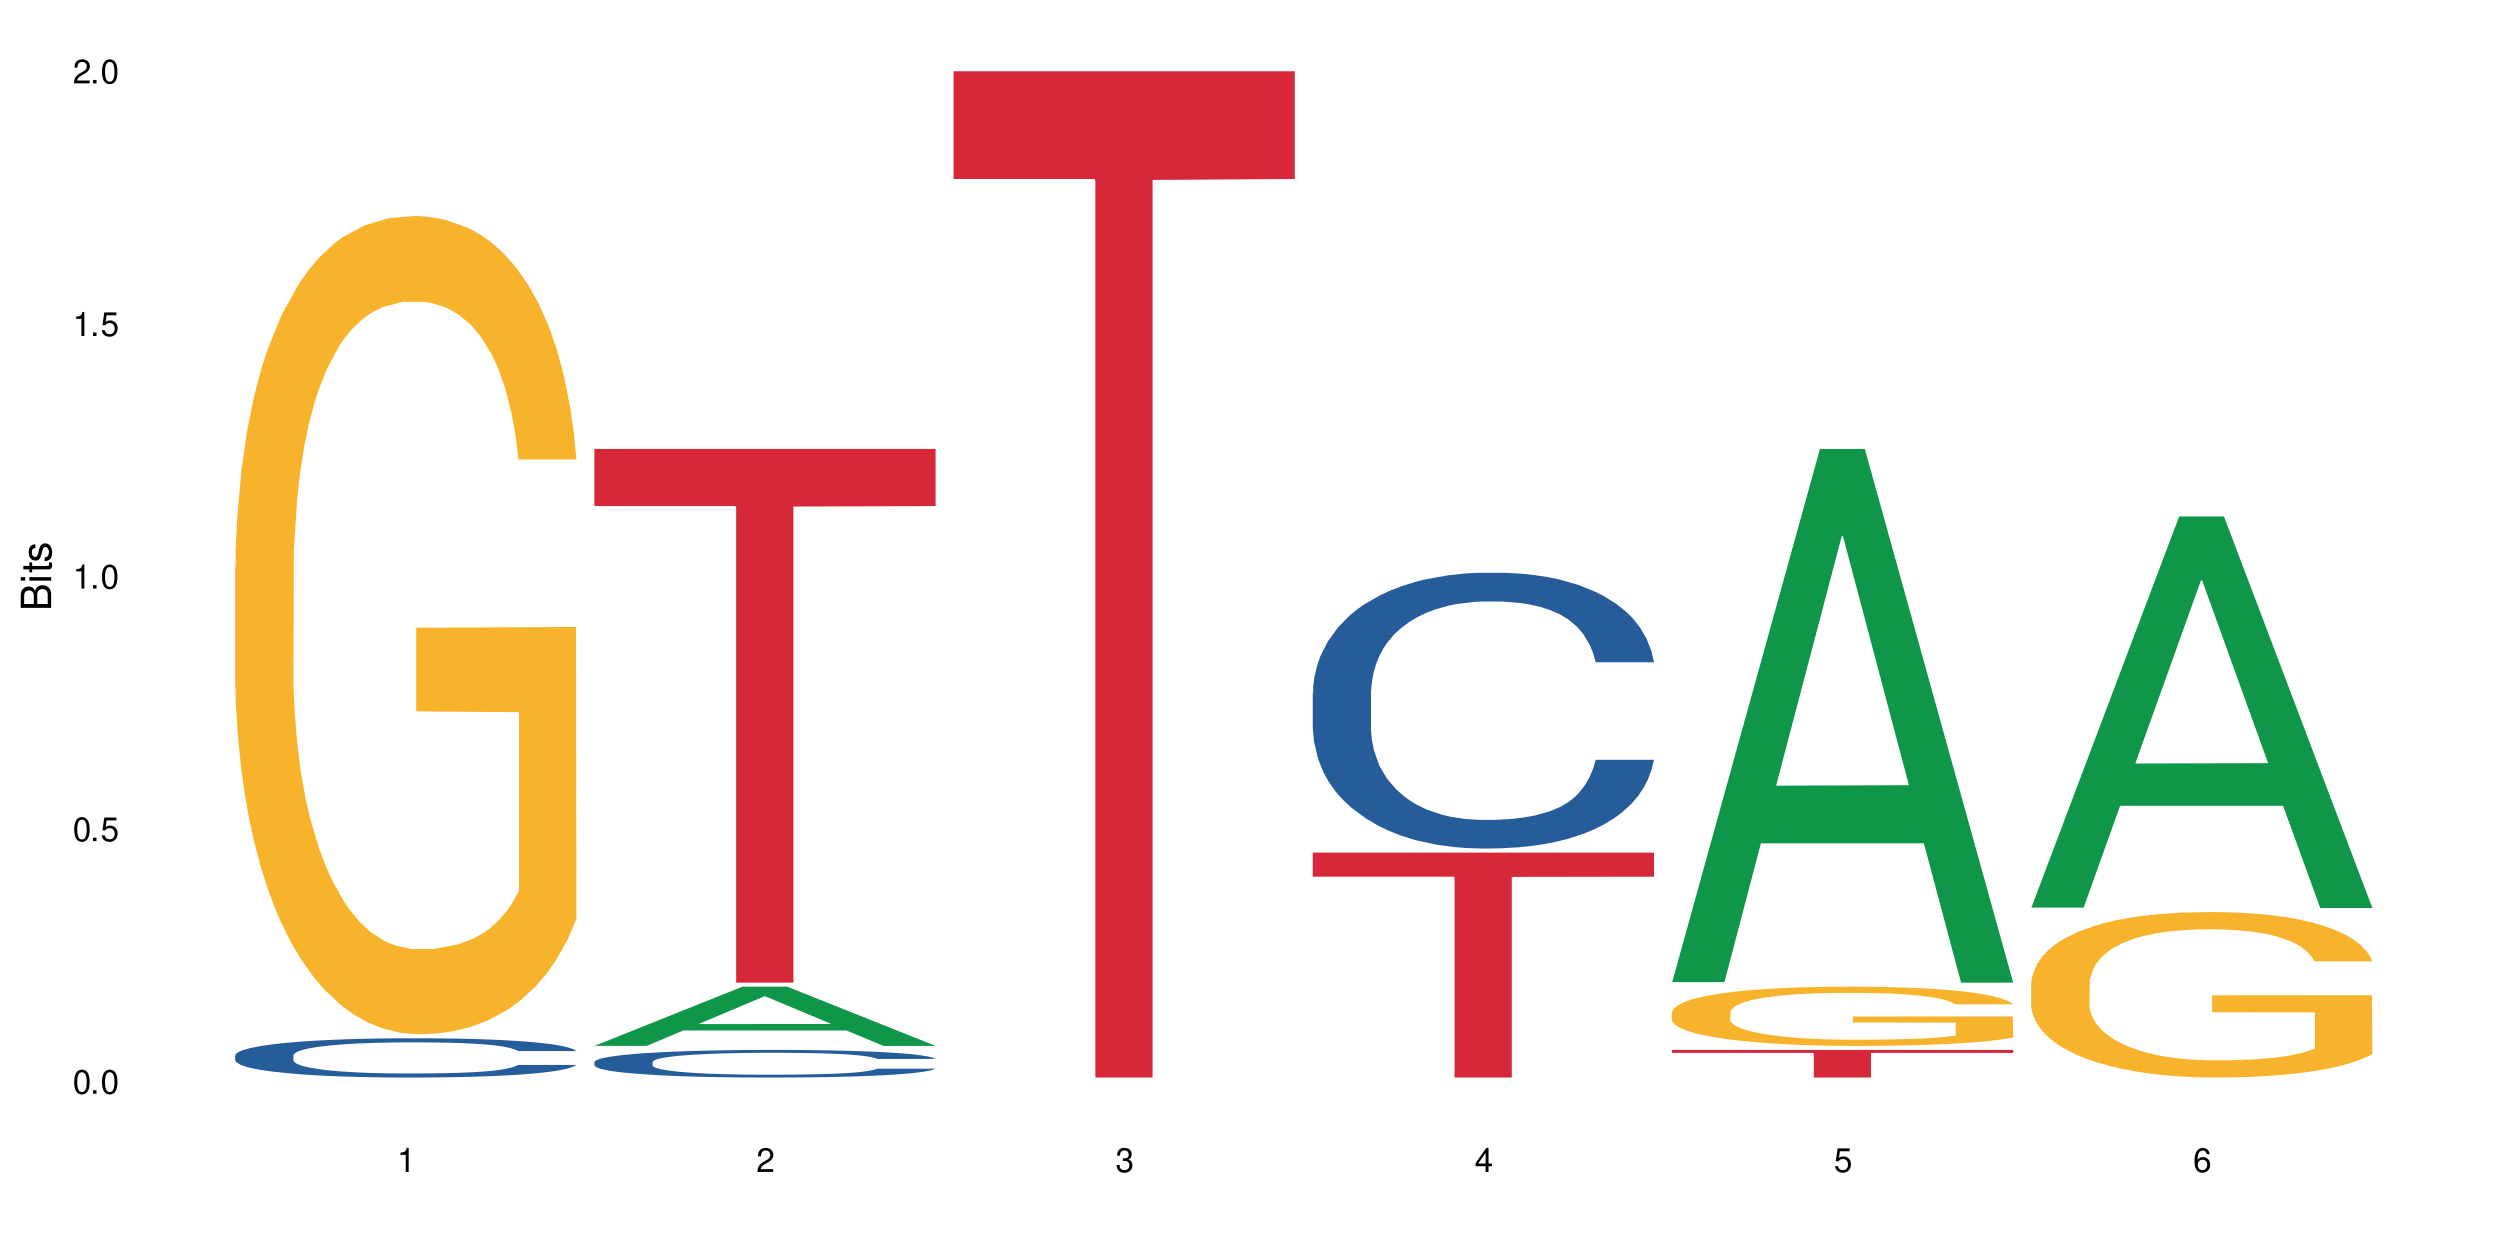
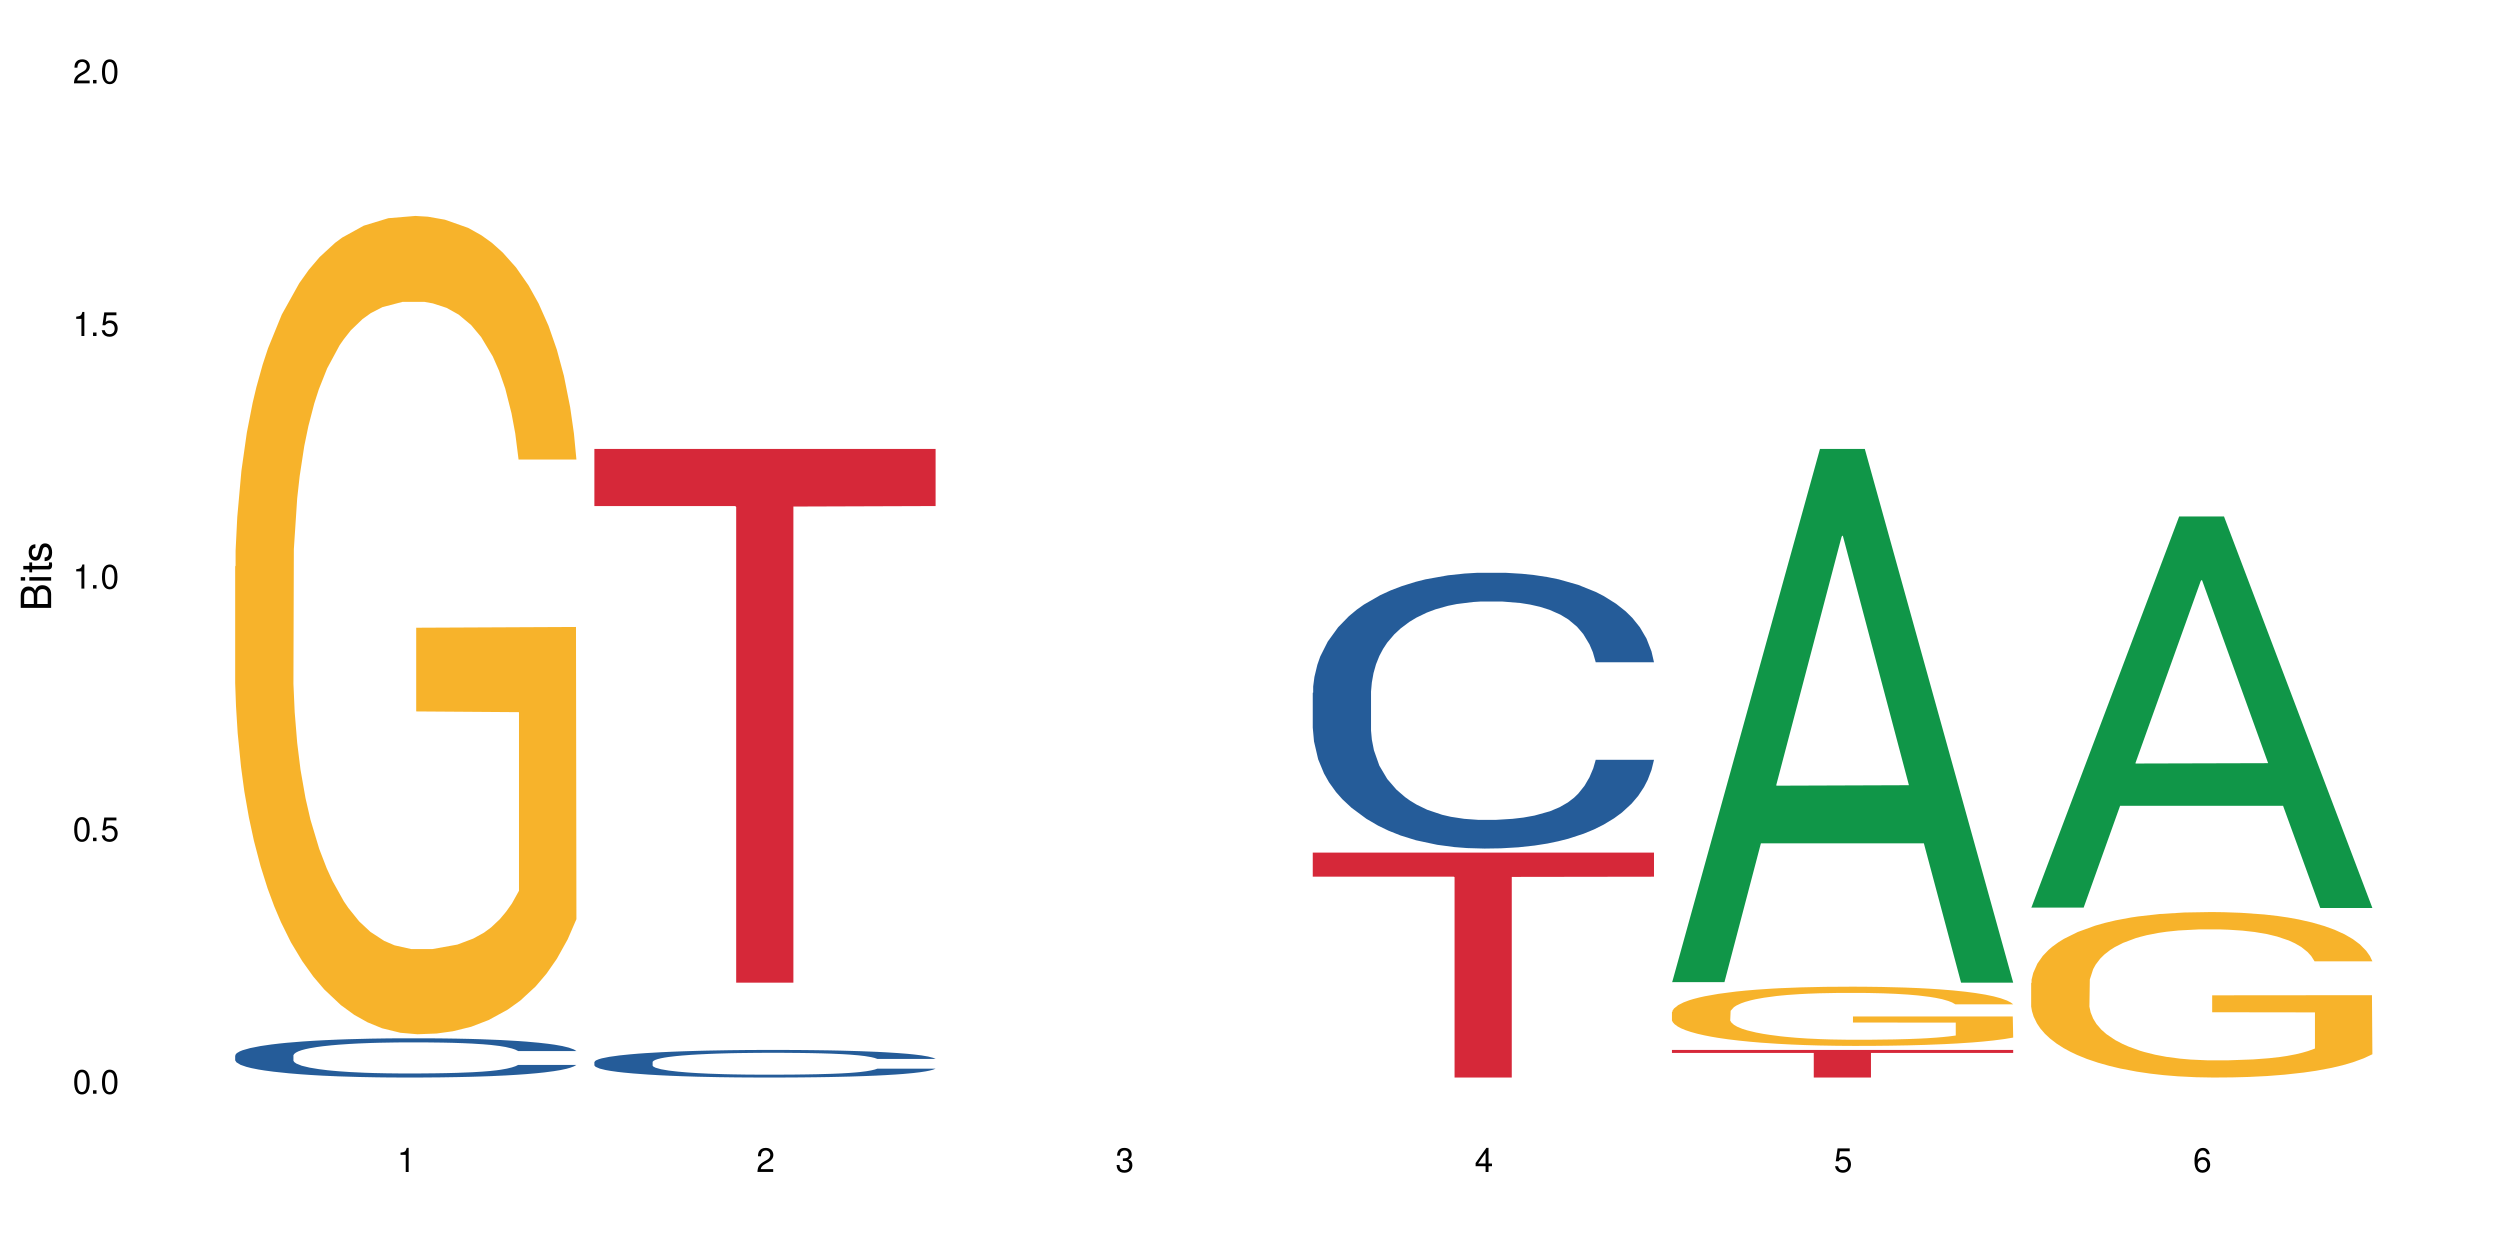
<svg xmlns="http://www.w3.org/2000/svg" xmlns:xlink="http://www.w3.org/1999/xlink" width="720" height="360" viewBox="0 0 720 360">
  <defs>
    <g>
      <g id="glyph-0-0">
</g>
      <g id="glyph-0-1">
        <path d="M 2.641 -6.938 C 2 -6.938 1.422 -6.656 1.078 -6.172 C 0.641 -5.562 0.406 -4.641 0.406 -3.359 C 0.406 -1.016 1.188 0.219 2.641 0.219 C 4.078 0.219 4.859 -1.016 4.859 -3.297 C 4.859 -4.641 4.656 -5.547 4.203 -6.172 C 3.844 -6.656 3.281 -6.938 2.641 -6.938 Z M 2.641 -6.188 C 3.547 -6.188 4 -5.25 4 -3.375 C 4 -1.406 3.562 -0.484 2.625 -0.484 C 1.734 -0.484 1.281 -1.438 1.281 -3.344 C 1.281 -5.25 1.734 -6.188 2.641 -6.188 Z M 2.641 -6.188 " />
      </g>
      <g id="glyph-0-2">
        <path d="M 1.828 -1 L 0.828 -1 L 0.828 0 L 1.828 0 Z M 1.828 -1 " />
      </g>
      <g id="glyph-0-3">
        <path d="M 4.562 -6.797 L 1.062 -6.797 L 0.547 -3.094 L 1.328 -3.094 C 1.719 -3.562 2.047 -3.734 2.578 -3.734 C 3.484 -3.734 4.062 -3.109 4.062 -2.094 C 4.062 -1.125 3.484 -0.531 2.578 -0.531 C 1.828 -0.531 1.375 -0.906 1.188 -1.672 L 0.328 -1.672 C 0.453 -1.109 0.547 -0.844 0.75 -0.594 C 1.125 -0.078 1.828 0.219 2.594 0.219 C 3.969 0.219 4.922 -0.781 4.922 -2.219 C 4.922 -3.562 4.031 -4.484 2.719 -4.484 C 2.25 -4.484 1.859 -4.359 1.469 -4.062 L 1.734 -5.969 L 4.562 -5.969 Z M 4.562 -6.797 " />
      </g>
      <g id="glyph-0-4">
        <path d="M 2.484 -4.938 L 2.484 0 L 3.328 0 L 3.328 -6.938 L 2.766 -6.938 C 2.469 -5.875 2.281 -5.734 0.984 -5.562 L 0.984 -4.938 Z M 2.484 -4.938 " />
      </g>
      <g id="glyph-0-5">
        <path d="M 4.859 -0.828 L 1.281 -0.828 C 1.359 -1.406 1.672 -1.781 2.5 -2.281 L 3.469 -2.828 C 4.406 -3.344 4.906 -4.062 4.906 -4.906 C 4.906 -5.484 4.672 -6.031 4.266 -6.406 C 3.859 -6.766 3.375 -6.938 2.719 -6.938 C 1.859 -6.938 1.219 -6.625 0.844 -6.031 C 0.609 -5.672 0.5 -5.234 0.484 -4.531 L 1.328 -4.531 C 1.359 -5.016 1.406 -5.281 1.531 -5.516 C 1.75 -5.938 2.188 -6.203 2.703 -6.203 C 3.469 -6.203 4.031 -5.641 4.031 -4.891 C 4.031 -4.344 3.719 -3.859 3.125 -3.516 L 2.234 -3 C 0.812 -2.172 0.406 -1.531 0.328 -0.016 L 4.859 -0.016 Z M 4.859 -0.828 " />
      </g>
      <g id="glyph-0-6">
        <path d="M 2.125 -3.188 L 2.578 -3.188 C 3.5 -3.188 3.984 -2.766 3.984 -1.922 C 3.984 -1.062 3.469 -0.531 2.594 -0.531 C 1.656 -0.531 1.203 -1 1.156 -2.016 L 0.312 -2.016 C 0.344 -1.453 0.438 -1.094 0.609 -0.781 C 0.953 -0.109 1.625 0.219 2.547 0.219 C 3.953 0.219 4.859 -0.625 4.859 -1.938 C 4.859 -2.828 4.516 -3.297 3.703 -3.594 C 4.344 -3.844 4.656 -4.328 4.656 -5.031 C 4.656 -6.219 3.875 -6.938 2.578 -6.938 C 1.203 -6.938 0.484 -6.172 0.453 -4.703 L 1.297 -4.703 C 1.312 -5.125 1.344 -5.359 1.453 -5.578 C 1.641 -5.969 2.062 -6.203 2.594 -6.203 C 3.344 -6.203 3.797 -5.75 3.797 -5 C 3.797 -4.516 3.609 -4.219 3.25 -4.047 C 3.016 -3.953 2.703 -3.922 2.125 -3.906 Z M 2.125 -3.188 " />
      </g>
      <g id="glyph-0-7">
        <path d="M 3.141 -1.672 L 3.141 0 L 3.984 0 L 3.984 -1.672 L 4.984 -1.672 L 4.984 -2.438 L 3.984 -2.438 L 3.984 -6.938 L 3.359 -6.938 L 0.266 -2.578 L 0.266 -1.672 Z M 3.141 -2.438 L 1 -2.438 L 3.141 -5.5 Z M 3.141 -2.438 " />
      </g>
      <g id="glyph-0-8">
        <path d="M 4.781 -5.125 C 4.609 -6.266 3.891 -6.938 2.844 -6.938 C 2.094 -6.938 1.422 -6.578 1.031 -5.953 C 0.594 -5.266 0.406 -4.422 0.406 -3.172 C 0.406 -2 0.578 -1.25 0.984 -0.641 C 1.359 -0.078 1.953 0.219 2.703 0.219 C 3.984 0.219 4.922 -0.75 4.922 -2.094 C 4.922 -3.375 4.062 -4.281 2.844 -4.281 C 2.172 -4.281 1.641 -4.031 1.281 -3.516 C 1.281 -5.234 1.828 -6.188 2.797 -6.188 C 3.391 -6.188 3.797 -5.797 3.938 -5.125 Z M 2.734 -3.531 C 3.547 -3.531 4.062 -2.953 4.062 -2.031 C 4.062 -1.156 3.484 -0.531 2.703 -0.531 C 1.922 -0.531 1.328 -1.188 1.328 -2.078 C 1.328 -2.938 1.906 -3.531 2.734 -3.531 Z M 2.734 -3.531 " />
      </g>
      <g id="glyph-1-0">
</g>
      <g id="glyph-1-1">
        <path d="M 0 -0.953 L 0 -4.891 C 0 -5.719 -0.234 -6.344 -0.734 -6.797 C -1.188 -7.234 -1.812 -7.469 -2.5 -7.469 C -3.547 -7.469 -4.188 -7 -4.625 -5.875 C -4.984 -6.688 -5.625 -7.094 -6.531 -7.094 C -7.172 -7.094 -7.734 -6.859 -8.141 -6.391 C -8.562 -5.922 -8.75 -5.344 -8.75 -4.5 L -8.75 -0.953 Z M -4.984 -2.062 L -7.766 -2.062 L -7.766 -4.219 C -7.766 -4.844 -7.688 -5.203 -7.453 -5.5 C -7.219 -5.812 -6.859 -5.969 -6.375 -5.969 C -5.891 -5.969 -5.531 -5.812 -5.297 -5.5 C -5.062 -5.203 -4.984 -4.844 -4.984 -4.219 Z M -0.984 -2.062 L -4 -2.062 L -4 -4.781 C -4 -5.766 -3.438 -6.359 -2.484 -6.359 C -1.547 -6.359 -0.984 -5.766 -0.984 -4.781 Z M -0.984 -2.062 " />
      </g>
      <g id="glyph-1-2">
        <path d="M -6.281 -1.797 L -6.281 -0.797 L 0 -0.797 L 0 -1.797 Z M -8.75 -1.797 L -8.75 -0.797 L -7.484 -0.797 L -7.484 -1.797 Z M -8.75 -1.797 " />
      </g>
      <g id="glyph-1-3">
        <path d="M -6.281 -3.047 L -6.281 -2.016 L -8.016 -2.016 L -8.016 -1.016 L -6.281 -1.016 L -6.281 -0.172 L -5.469 -0.172 L -5.469 -1.016 L -0.719 -1.016 C -0.078 -1.016 0.281 -1.453 0.281 -2.234 C 0.281 -2.5 0.25 -2.719 0.188 -3.047 L -0.641 -3.047 C -0.609 -2.906 -0.594 -2.766 -0.594 -2.562 C -0.594 -2.141 -0.719 -2.016 -1.156 -2.016 L -5.469 -2.016 L -5.469 -3.047 Z M -6.281 -3.047 " />
      </g>
      <g id="glyph-1-4">
        <path d="M -4.531 -5.25 C -5.766 -5.25 -6.469 -4.422 -6.469 -2.969 C -6.469 -1.516 -5.719 -0.562 -4.547 -0.562 C -3.562 -0.562 -3.094 -1.062 -2.734 -2.562 L -2.516 -3.484 C -2.344 -4.188 -2.094 -4.469 -1.641 -4.469 C -1.047 -4.469 -0.641 -3.875 -0.641 -3 C -0.641 -2.453 -0.797 -2 -1.062 -1.75 C -1.25 -1.594 -1.422 -1.531 -1.875 -1.469 L -1.875 -0.406 C -0.422 -0.453 0.281 -1.266 0.281 -2.922 C 0.281 -4.5 -0.5 -5.516 -1.719 -5.516 C -2.656 -5.516 -3.172 -4.984 -3.469 -3.734 L -3.703 -2.766 C -3.891 -1.953 -4.156 -1.609 -4.594 -1.609 C -5.188 -1.609 -5.547 -2.125 -5.547 -2.938 C -5.547 -3.75 -5.203 -4.172 -4.531 -4.203 Z M -4.531 -5.25 " />
      </g>
    </g>
  </defs>
  <rect x="-72" y="-36" width="864" height="432" fill="rgb(100%, 100%, 100%)" fill-opacity="1" />
  <path fill-rule="nonzero" fill="rgb(14.51%, 36.078%, 60%)" fill-opacity="1" d="M 67.73 303.949 L 67.852 303.938 L 67.852 303.691 L 68.211 303.297 L 69.051 302.801 L 69.887 302.461 L 72.047 301.852 L 75.043 301.262 L 78.156 300.809 L 80.434 300.539 L 82.473 300.332 L 87.145 299.949 L 90.145 299.754 L 93.379 299.578 L 97.332 299.402 L 100.211 299.301 L 106.684 299.133 L 111.477 299.062 L 115.191 299.031 L 123.223 299.031 L 128.016 299.074 L 131.492 299.125 L 135.324 299.207 L 138.562 299.301 L 144.195 299.527 L 149.227 299.816 L 151.504 299.98 L 155.102 300.301 L 157.855 300.613 L 159.773 300.879 L 161.934 301.262 L 163.848 301.727 L 165.289 302.254 L 166.008 302.699 L 149.227 302.699 L 148.391 302.285 L 147.43 301.965 L 145.633 301.543 L 143.836 301.242 L 141.316 300.941 L 139.039 300.746 L 135.926 300.551 L 133.168 300.426 L 130.293 300.332 L 127.535 300.27 L 122.262 300.207 L 116.148 300.207 L 113.871 300.23 L 109.199 300.312 L 106.684 300.383 L 103.086 300.527 L 100.57 300.664 L 97.574 300.871 L 95.535 301.047 L 93.02 301.312 L 91.223 301.551 L 89.184 301.895 L 87.984 302.152 L 86.906 302.441 L 85.949 302.781 L 85.23 303.141 L 84.75 303.523 L 84.508 303.898 L 84.508 305.496 L 84.75 305.871 L 85.348 306.305 L 86.906 306.934 L 89.184 307.48 L 91.82 307.914 L 94.336 308.227 L 95.777 308.371 L 97.691 308.535 L 100.688 308.742 L 105.004 308.949 L 107.52 309.031 L 111.355 309.113 L 115.312 309.156 L 120.586 309.156 L 125.258 309.113 L 128.375 309.062 L 131.609 308.98 L 136.043 308.805 L 138.801 308.637 L 141.199 308.441 L 142.996 308.246 L 144.195 308.082 L 145.992 307.762 L 147.43 307.41 L 148.508 307.047 L 149.227 306.695 L 166.008 306.695 L 165.289 307.109 L 164.207 307.512 L 163.129 307.812 L 161.453 308.172 L 159.535 308.492 L 156.777 308.855 L 154.5 309.094 L 151.504 309.352 L 148.75 309.547 L 145.754 309.723 L 141.316 309.93 L 138.441 310.031 L 135.324 310.125 L 131.609 310.207 L 126.938 310.281 L 121.902 310.32 L 117.227 310.332 L 112.195 310.312 L 108.48 310.27 L 103.566 310.176 L 97.453 309.992 L 93.02 309.797 L 89.543 309.598 L 86.547 309.391 L 83.191 309.113 L 78.875 308.66 L 76.238 308.309 L 74.441 308.02 L 72.406 307.617 L 70.969 307.254 L 69.289 306.676 L 68.09 305.941 L 67.73 305.375 Z M 67.73 303.949 " />
  <path fill-rule="nonzero" fill="rgb(96.863%, 70.196%, 16.863%)" fill-opacity="1" d="M 67.73 163.133 L 67.852 162.918 L 67.852 158.613 L 68.332 148.93 L 69.527 135.586 L 71.086 124.609 L 72.766 116 L 73.844 111.48 L 75.641 105.023 L 77.199 100.289 L 81.152 90.602 L 86.188 81.562 L 88.945 77.688 L 92.059 74.031 L 96.496 69.941 L 98.531 68.434 L 104.766 64.992 L 111.836 62.84 L 119.625 62.191 L 123.223 62.406 L 128.133 63.27 L 134.848 65.637 L 138.68 67.789 L 141.676 69.941 L 144.793 72.738 L 148.629 77.043 L 152.223 82.207 L 155.102 87.375 L 157.977 93.832 L 160.375 100.719 L 162.41 108.25 L 164.207 117.289 L 165.289 124.824 L 166.008 132.355 L 149.348 132.355 L 148.391 124.824 L 147.309 119.012 L 145.512 111.91 L 143.715 106.746 L 141.918 102.656 L 138.562 97.059 L 135.684 93.617 L 132.09 90.602 L 128.613 88.664 L 124.66 87.375 L 122.262 86.945 L 115.91 86.945 L 110.156 88.449 L 106.801 90.172 L 104.406 91.895 L 101.047 95.121 L 99.012 97.707 L 97.812 99.426 L 94.219 106.098 L 91.82 112.125 L 90.504 116.215 L 88.824 122.672 L 87.625 128.484 L 86.309 137.094 L 85.59 143.547 L 84.629 158.184 L 84.508 196.926 L 84.871 205.105 L 85.59 213.93 L 86.547 221.676 L 87.984 229.855 L 89.422 236.098 L 91.941 244.492 L 94.098 250.086 L 95.777 253.746 L 99.012 259.559 L 100.328 261.492 L 103.445 265.367 L 106.684 268.383 L 110.637 270.965 L 113.633 272.254 L 118.426 273.332 L 124.539 273.332 L 131.73 272.039 L 136.285 270.316 L 139.398 268.598 L 141.438 267.09 L 143.953 264.723 L 145.754 262.57 L 147.43 260.203 L 149.469 256.543 L 149.469 205.105 L 119.863 204.891 L 119.863 180.785 L 165.887 180.566 L 166.008 264.723 L 163.488 270.535 L 160.375 276.129 L 157.379 280.434 L 154.262 284.094 L 149.828 288.184 L 146.23 290.766 L 140.719 293.777 L 135.684 295.715 L 130.41 297.008 L 125.738 297.652 L 120.223 297.867 L 115.312 297.438 L 110.039 296.145 L 105.844 294.422 L 102.008 292.27 L 98.172 289.473 L 93.379 284.953 L 90.262 281.293 L 87.027 276.773 L 83.789 271.395 L 80.914 265.582 L 78.996 261.062 L 77.078 255.898 L 75.043 249.441 L 73.125 242.125 L 71.688 235.449 L 70.367 227.918 L 69.41 220.816 L 68.449 211.129 L 67.969 203.383 L 67.73 196.711 Z M 67.73 163.133 " />
-   <path fill-rule="nonzero" fill="rgb(6.275%, 58.824%, 28.235%)" fill-opacity="1" d="M 171.18 301.207 L 171.285 301.191 L 213.809 284.164 L 226.723 284.164 L 269.453 301.223 L 254.441 301.223 L 243.73 296.77 L 196.797 296.77 L 186.297 301.207 L 171.18 301.207 L 201.312 294.93 L 239.426 294.91 L 220.422 286.953 L 220.211 286.938 L 220 286.984 L 201.207 294.91 L 201.312 294.93 Z M 171.18 301.207 " />
  <path fill-rule="nonzero" fill="rgb(14.51%, 36.078%, 60%)" fill-opacity="1" d="M 171.18 305.844 L 171.297 305.836 L 171.297 305.66 L 171.66 305.387 L 172.496 305.039 L 173.336 304.797 L 175.492 304.367 L 178.488 303.953 L 181.605 303.637 L 183.883 303.445 L 185.922 303.301 L 190.594 303.031 L 193.59 302.895 L 196.828 302.77 L 200.781 302.648 L 203.656 302.574 L 210.129 302.457 L 214.922 302.406 L 218.641 302.387 L 226.668 302.387 L 231.461 302.414 L 234.938 302.453 L 238.773 302.508 L 242.008 302.574 L 247.641 302.734 L 252.676 302.938 L 254.953 303.055 L 258.547 303.281 L 261.305 303.496 L 263.223 303.688 L 265.379 303.953 L 267.297 304.281 L 268.734 304.652 L 269.453 304.965 L 252.676 304.965 L 251.836 304.676 L 250.879 304.449 L 249.082 304.152 L 247.281 303.941 L 244.766 303.73 L 242.488 303.59 L 239.371 303.453 L 236.617 303.367 L 233.738 303.301 L 230.984 303.258 L 225.711 303.215 L 219.598 303.215 L 217.32 303.23 L 212.645 303.285 L 210.129 303.336 L 206.535 303.438 L 204.016 303.535 L 201.02 303.68 L 198.984 303.801 L 196.469 303.992 L 194.668 304.16 L 192.633 304.398 L 191.434 304.578 L 190.355 304.781 L 189.395 305.023 L 188.676 305.277 L 188.199 305.547 L 187.957 305.809 L 187.957 306.934 L 188.199 307.195 L 188.797 307.5 L 190.355 307.941 L 192.633 308.328 L 195.27 308.633 L 197.785 308.852 L 199.223 308.953 L 201.141 309.07 L 204.137 309.215 L 208.453 309.359 L 210.969 309.418 L 214.805 309.477 L 218.758 309.504 L 224.031 309.504 L 228.707 309.477 L 231.82 309.438 L 235.059 309.383 L 239.492 309.258 L 242.25 309.141 L 244.645 309.004 L 246.445 308.863 L 247.641 308.75 L 249.441 308.523 L 250.879 308.277 L 251.957 308.023 L 252.676 307.777 L 269.453 307.777 L 268.734 308.066 L 267.656 308.348 L 266.578 308.559 L 264.898 308.812 L 262.984 309.039 L 260.227 309.293 L 257.949 309.461 L 254.953 309.641 L 252.195 309.781 L 249.199 309.902 L 244.766 310.051 L 241.891 310.121 L 238.773 310.188 L 235.059 310.246 L 230.383 310.297 L 225.352 310.324 L 220.676 310.332 L 215.645 310.316 L 211.926 310.289 L 207.012 310.223 L 200.902 310.094 L 196.469 309.953 L 192.992 309.816 L 189.996 309.672 L 186.641 309.477 L 182.324 309.156 L 179.688 308.91 L 177.891 308.707 L 175.852 308.422 L 174.414 308.168 L 172.738 307.762 L 171.539 307.246 L 171.18 306.848 Z M 171.18 305.844 " />
  <path fill-rule="nonzero" fill="rgb(83.922%, 15.686%, 22.353%)" fill-opacity="1" d="M 171.18 129.289 L 269.453 129.289 L 269.453 145.742 L 228.496 145.887 L 228.496 283 L 212.02 283 L 212.02 146.031 L 211.777 145.742 L 171.18 145.742 Z M 171.18 129.289 " />
-   <path fill-rule="nonzero" fill="rgb(83.922%, 15.686%, 22.353%)" fill-opacity="1" d="M 274.629 20.527 L 372.902 20.527 L 372.902 51.547 L 331.945 51.82 L 331.945 310.332 L 315.465 310.332 L 315.465 52.094 L 315.227 51.547 L 274.629 51.547 Z M 274.629 20.527 " />
  <path fill-rule="nonzero" fill="rgb(14.51%, 36.078%, 60%)" fill-opacity="1" d="M 378.074 199.52 L 378.195 199.449 L 378.195 197.707 L 378.555 194.945 L 379.395 191.461 L 380.23 189.066 L 382.391 184.781 L 385.387 180.645 L 388.5 177.449 L 390.777 175.559 L 392.816 174.109 L 397.492 171.422 L 400.488 170.043 L 403.723 168.809 L 407.676 167.574 L 410.555 166.848 L 417.027 165.688 L 421.82 165.18 L 425.535 164.961 L 433.566 164.961 L 438.359 165.25 L 441.836 165.613 L 445.668 166.195 L 448.906 166.848 L 454.539 168.445 L 459.57 170.477 L 461.848 171.641 L 465.445 173.891 L 468.199 176.07 L 470.117 177.957 L 472.277 180.645 L 474.191 183.91 L 475.633 187.613 L 476.352 190.734 L 459.57 190.734 L 458.734 187.832 L 457.773 185.582 L 455.977 182.602 L 454.18 180.496 L 451.66 178.391 L 449.383 177.012 L 446.27 175.633 L 443.512 174.762 L 440.637 174.109 L 437.879 173.672 L 432.605 173.238 L 426.492 173.238 L 424.215 173.383 L 419.543 173.965 L 417.027 174.473 L 413.43 175.488 L 410.914 176.434 L 407.918 177.883 L 405.879 179.117 L 403.363 181.008 L 401.566 182.676 L 399.527 185.07 L 398.328 186.887 L 397.25 188.922 L 396.293 191.316 L 395.574 193.855 L 395.094 196.543 L 394.855 199.156 L 394.855 210.41 L 395.094 213.023 L 395.691 216.074 L 397.25 220.504 L 399.527 224.352 L 402.164 227.402 L 404.68 229.578 L 406.121 230.598 L 408.035 231.758 L 411.035 233.211 L 415.348 234.66 L 417.863 235.242 L 421.699 235.824 L 425.656 236.113 L 430.93 236.113 L 435.602 235.824 L 438.719 235.461 L 441.953 234.879 L 446.387 233.645 L 449.145 232.484 L 451.543 231.105 L 453.34 229.727 L 454.539 228.562 L 456.336 226.312 L 457.773 223.844 L 458.852 221.301 L 459.57 218.832 L 476.352 218.832 L 475.633 221.738 L 474.555 224.57 L 473.473 226.676 L 471.797 229.215 L 469.879 231.469 L 467.121 234.008 L 464.844 235.68 L 461.848 237.492 L 459.094 238.871 L 456.098 240.105 L 451.66 241.559 L 448.785 242.285 L 445.668 242.938 L 441.953 243.52 L 437.281 244.027 L 432.246 244.32 L 427.574 244.391 L 422.539 244.246 L 418.824 243.957 L 413.91 243.301 L 407.797 241.996 L 403.363 240.617 L 399.887 239.234 L 396.891 237.785 L 393.535 235.824 L 389.223 232.629 L 386.586 230.16 L 384.785 228.129 L 382.75 225.297 L 381.312 222.754 L 379.633 218.688 L 378.434 213.535 L 378.074 209.539 Z M 378.074 199.52 " />
  <path fill-rule="nonzero" fill="rgb(83.922%, 15.686%, 22.353%)" fill-opacity="1" d="M 378.074 245.555 L 476.352 245.555 L 476.352 252.488 L 435.391 252.551 L 435.391 310.332 L 418.914 310.332 L 418.914 252.609 L 418.676 252.488 L 378.074 252.488 Z M 378.074 245.555 " />
  <path fill-rule="nonzero" fill="rgb(6.275%, 58.824%, 28.235%)" fill-opacity="1" d="M 481.523 282.855 L 481.629 282.711 L 524.152 129.289 L 537.066 129.289 L 579.797 283 L 564.785 283 L 554.074 242.879 L 507.141 242.879 L 496.641 282.855 L 481.523 282.855 L 511.656 226.277 L 549.77 226.137 L 530.766 154.402 L 530.555 154.258 L 530.348 154.691 L 511.551 226.137 L 511.656 226.277 Z M 481.523 282.855 " />
  <path fill-rule="nonzero" fill="rgb(96.863%, 70.196%, 16.863%)" fill-opacity="1" d="M 481.523 291.473 L 481.645 291.457 L 481.645 291.145 L 482.121 290.441 L 483.32 289.477 L 484.879 288.684 L 486.555 288.059 L 487.637 287.73 L 489.434 287.266 L 490.992 286.922 L 494.945 286.223 L 499.98 285.566 L 502.734 285.285 L 505.852 285.023 L 510.285 284.727 L 512.324 284.617 L 518.555 284.367 L 525.629 284.211 L 533.418 284.164 L 537.012 284.18 L 541.926 284.242 L 548.637 284.414 L 552.473 284.57 L 555.469 284.727 L 558.586 284.93 L 562.422 285.238 L 566.016 285.613 L 568.891 285.988 L 571.77 286.453 L 574.164 286.953 L 576.203 287.5 L 578 288.152 L 579.078 288.699 L 579.797 289.242 L 563.141 289.242 L 562.18 288.699 L 561.102 288.277 L 559.305 287.762 L 557.508 287.391 L 555.711 287.094 L 552.352 286.688 L 549.477 286.438 L 545.883 286.223 L 542.406 286.082 L 538.449 285.988 L 536.055 285.957 L 529.703 285.957 L 523.949 286.066 L 520.594 286.191 L 518.195 286.316 L 514.84 286.547 L 512.805 286.734 L 511.605 286.859 L 508.008 287.344 L 505.613 287.777 L 504.293 288.074 L 502.617 288.543 L 501.418 288.965 L 500.098 289.586 L 499.379 290.055 L 498.422 291.113 L 498.301 293.918 L 498.66 294.508 L 499.379 295.148 L 500.34 295.707 L 501.777 296.301 L 503.215 296.75 L 505.73 297.359 L 507.891 297.766 L 509.566 298.027 L 512.805 298.449 L 514.121 298.59 L 517.238 298.871 L 520.473 299.09 L 524.43 299.273 L 527.426 299.367 L 532.219 299.445 L 538.332 299.445 L 545.523 299.352 L 550.078 299.227 L 553.191 299.105 L 555.23 298.996 L 557.746 298.824 L 559.543 298.668 L 561.223 298.496 L 563.258 298.23 L 563.258 294.508 L 533.656 294.492 L 533.656 292.75 L 579.68 292.734 L 579.797 298.824 L 577.281 299.242 L 574.164 299.648 L 571.168 299.961 L 568.055 300.227 L 563.617 300.52 L 560.023 300.707 L 554.512 300.926 L 549.477 301.066 L 544.203 301.16 L 539.531 301.207 L 534.016 301.223 L 529.102 301.191 L 523.828 301.098 L 519.637 300.973 L 515.801 300.816 L 511.965 300.613 L 507.172 300.289 L 504.055 300.023 L 500.82 299.695 L 497.582 299.305 L 494.707 298.887 L 492.789 298.559 L 490.871 298.184 L 488.832 297.719 L 486.918 297.188 L 485.477 296.703 L 484.16 296.16 L 483.199 295.645 L 482.242 294.945 L 481.762 294.383 L 481.523 293.902 Z M 481.523 291.473 " />
  <path fill-rule="nonzero" fill="rgb(83.922%, 15.686%, 22.353%)" fill-opacity="1" d="M 481.523 302.387 L 579.797 302.387 L 579.797 303.238 L 538.84 303.242 L 538.84 310.332 L 522.363 310.332 L 522.363 303.25 L 522.121 303.238 L 481.523 303.238 Z M 481.523 302.387 " />
  <path fill-rule="nonzero" fill="rgb(6.275%, 58.824%, 28.235%)" fill-opacity="1" d="M 584.973 261.398 L 585.074 261.293 L 627.598 148.742 L 640.512 148.742 L 683.246 261.504 L 668.23 261.504 L 657.523 232.07 L 610.59 232.07 L 600.09 261.398 L 584.973 261.398 L 615.105 219.895 L 653.219 219.789 L 634.215 167.164 L 634.004 167.059 L 633.793 167.375 L 615 219.789 L 615.105 219.895 Z M 584.973 261.398 " />
  <path fill-rule="nonzero" fill="rgb(96.863%, 70.196%, 16.863%)" fill-opacity="1" d="M 584.973 283.086 L 585.09 283.039 L 585.09 282.172 L 585.57 280.211 L 586.77 277.512 L 588.328 275.293 L 590.004 273.551 L 591.082 272.637 L 592.883 271.332 L 594.438 270.375 L 598.395 268.414 L 603.426 266.586 L 606.184 265.805 L 609.301 265.062 L 613.734 264.238 L 615.773 263.934 L 622.004 263.234 L 629.074 262.801 L 636.867 262.668 L 640.461 262.715 L 645.375 262.887 L 652.086 263.367 L 655.922 263.801 L 658.918 264.238 L 662.035 264.801 L 665.867 265.672 L 669.465 266.719 L 672.34 267.762 L 675.215 269.066 L 677.613 270.461 L 679.652 271.984 L 681.449 273.812 L 682.527 275.336 L 683.246 276.859 L 666.586 276.859 L 665.629 275.336 L 664.551 274.16 L 662.754 272.723 L 660.953 271.68 L 659.156 270.852 L 655.801 269.723 L 652.926 269.023 L 649.328 268.414 L 645.855 268.023 L 641.898 267.762 L 639.504 267.676 L 633.148 267.676 L 627.398 267.98 L 624.043 268.328 L 621.645 268.676 L 618.289 269.328 L 616.25 269.852 L 615.055 270.199 L 611.457 271.551 L 609.059 272.77 L 607.742 273.594 L 606.062 274.902 L 604.867 276.078 L 603.547 277.816 L 602.828 279.125 L 601.871 282.082 L 601.75 289.918 L 602.109 291.57 L 602.828 293.355 L 603.789 294.922 L 605.227 296.578 L 606.664 297.84 L 609.18 299.539 L 611.336 300.668 L 613.016 301.41 L 616.25 302.586 L 617.57 302.977 L 620.688 303.758 L 623.922 304.371 L 627.875 304.891 L 630.871 305.152 L 635.668 305.371 L 641.777 305.371 L 648.969 305.109 L 653.523 304.762 L 656.641 304.414 L 658.676 304.109 L 661.195 303.629 L 662.992 303.195 L 664.672 302.715 L 666.707 301.977 L 666.707 291.57 L 637.105 291.527 L 637.105 286.652 L 683.125 286.609 L 683.246 303.629 L 680.73 304.805 L 677.613 305.938 L 674.617 306.809 L 671.5 307.547 L 667.066 308.375 L 663.473 308.895 L 657.957 309.504 L 652.926 309.898 L 647.652 310.16 L 642.977 310.289 L 637.465 310.332 L 632.551 310.246 L 627.277 309.984 L 623.082 309.637 L 619.246 309.199 L 615.414 308.637 L 610.617 307.723 L 607.504 306.98 L 604.266 306.066 L 601.031 304.98 L 598.156 303.805 L 596.238 302.891 L 594.32 301.844 L 592.281 300.539 L 590.363 299.059 L 588.926 297.711 L 587.609 296.188 L 586.648 294.75 L 585.691 292.789 L 585.211 291.223 L 584.973 289.875 Z M 584.973 283.086 " />
  <g fill="rgb(0%, 0%, 0%)" fill-opacity="1">
    <use xlink:href="#glyph-0-1" x="20.965" y="314.993" />
    <use xlink:href="#glyph-0-2" x="25.965" y="314.993" />
    <use xlink:href="#glyph-0-1" x="28.965" y="314.993" />
  </g>
  <g fill="rgb(0%, 0%, 0%)" fill-opacity="1">
    <use xlink:href="#glyph-0-1" x="20.965" y="242.251" />
    <use xlink:href="#glyph-0-2" x="25.965" y="242.251" />
    <use xlink:href="#glyph-0-3" x="28.965" y="242.251" />
  </g>
  <g fill="rgb(0%, 0%, 0%)" fill-opacity="1">
    <use xlink:href="#glyph-0-4" x="20.965" y="169.509" />
    <use xlink:href="#glyph-0-2" x="25.965" y="169.509" />
    <use xlink:href="#glyph-0-1" x="28.965" y="169.509" />
  </g>
  <g fill="rgb(0%, 0%, 0%)" fill-opacity="1">
    <use xlink:href="#glyph-0-4" x="20.965" y="96.767" />
    <use xlink:href="#glyph-0-2" x="25.965" y="96.767" />
    <use xlink:href="#glyph-0-3" x="28.965" y="96.767" />
  </g>
  <g fill="rgb(0%, 0%, 0%)" fill-opacity="1">
    <use xlink:href="#glyph-0-5" x="20.965" y="24.024" />
    <use xlink:href="#glyph-0-2" x="25.965" y="24.024" />
    <use xlink:href="#glyph-0-1" x="28.965" y="24.024" />
  </g>
  <g fill="rgb(0%, 0%, 0%)" fill-opacity="1">
    <use xlink:href="#glyph-0-4" x="114.367" y="337.532" />
  </g>
  <g fill="rgb(0%, 0%, 0%)" fill-opacity="1">
    <use xlink:href="#glyph-0-5" x="217.816" y="337.532" />
  </g>
  <g fill="rgb(0%, 0%, 0%)" fill-opacity="1">
    <use xlink:href="#glyph-0-6" x="321.266" y="337.532" />
  </g>
  <g fill="rgb(0%, 0%, 0%)" fill-opacity="1">
    <use xlink:href="#glyph-0-7" x="424.711" y="337.532" />
  </g>
  <g fill="rgb(0%, 0%, 0%)" fill-opacity="1">
    <use xlink:href="#glyph-0-3" x="528.16" y="337.532" />
  </g>
  <g fill="rgb(0%, 0%, 0%)" fill-opacity="1">
    <use xlink:href="#glyph-0-8" x="631.609" y="337.532" />
  </g>
  <g fill="rgb(0%, 0%, 0%)" fill-opacity="1">
    <use xlink:href="#glyph-1-1" x="14.725" y="176.012" />
    <use xlink:href="#glyph-1-2" x="14.725" y="168.012" />
    <use xlink:href="#glyph-1-3" x="14.725" y="165.012" />
    <use xlink:href="#glyph-1-4" x="14.725" y="162.012" />
  </g>
</svg>